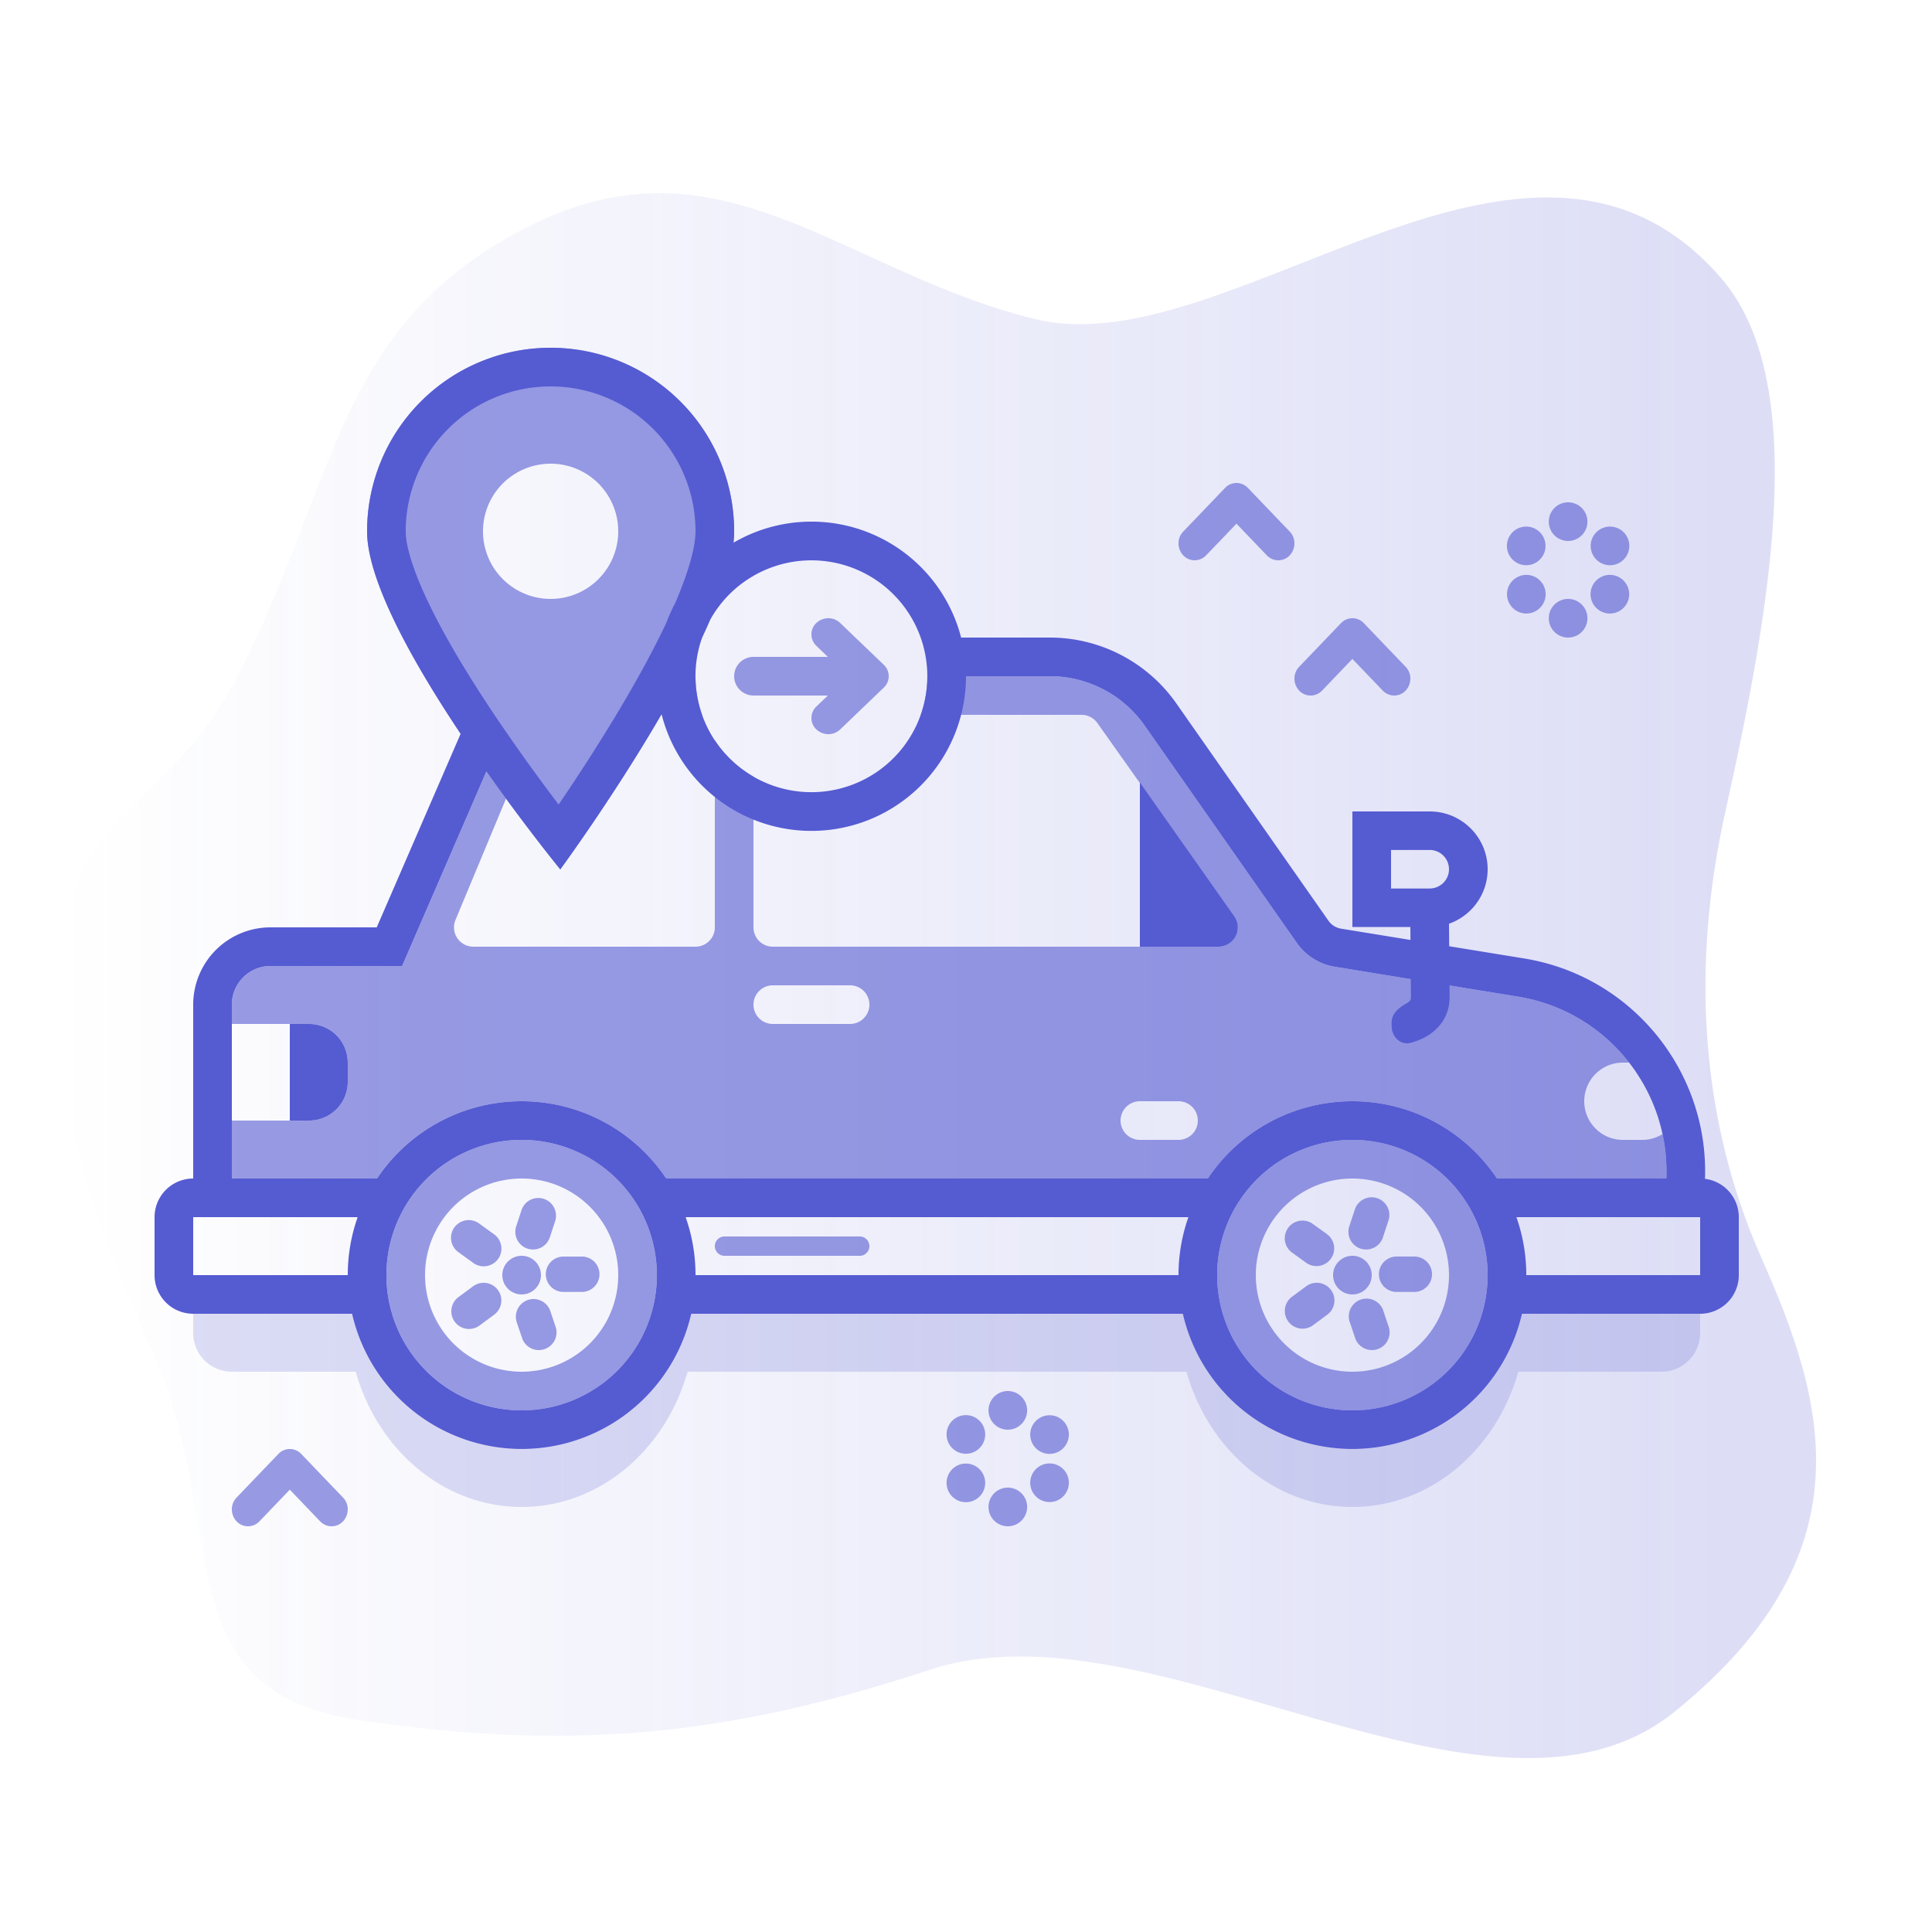
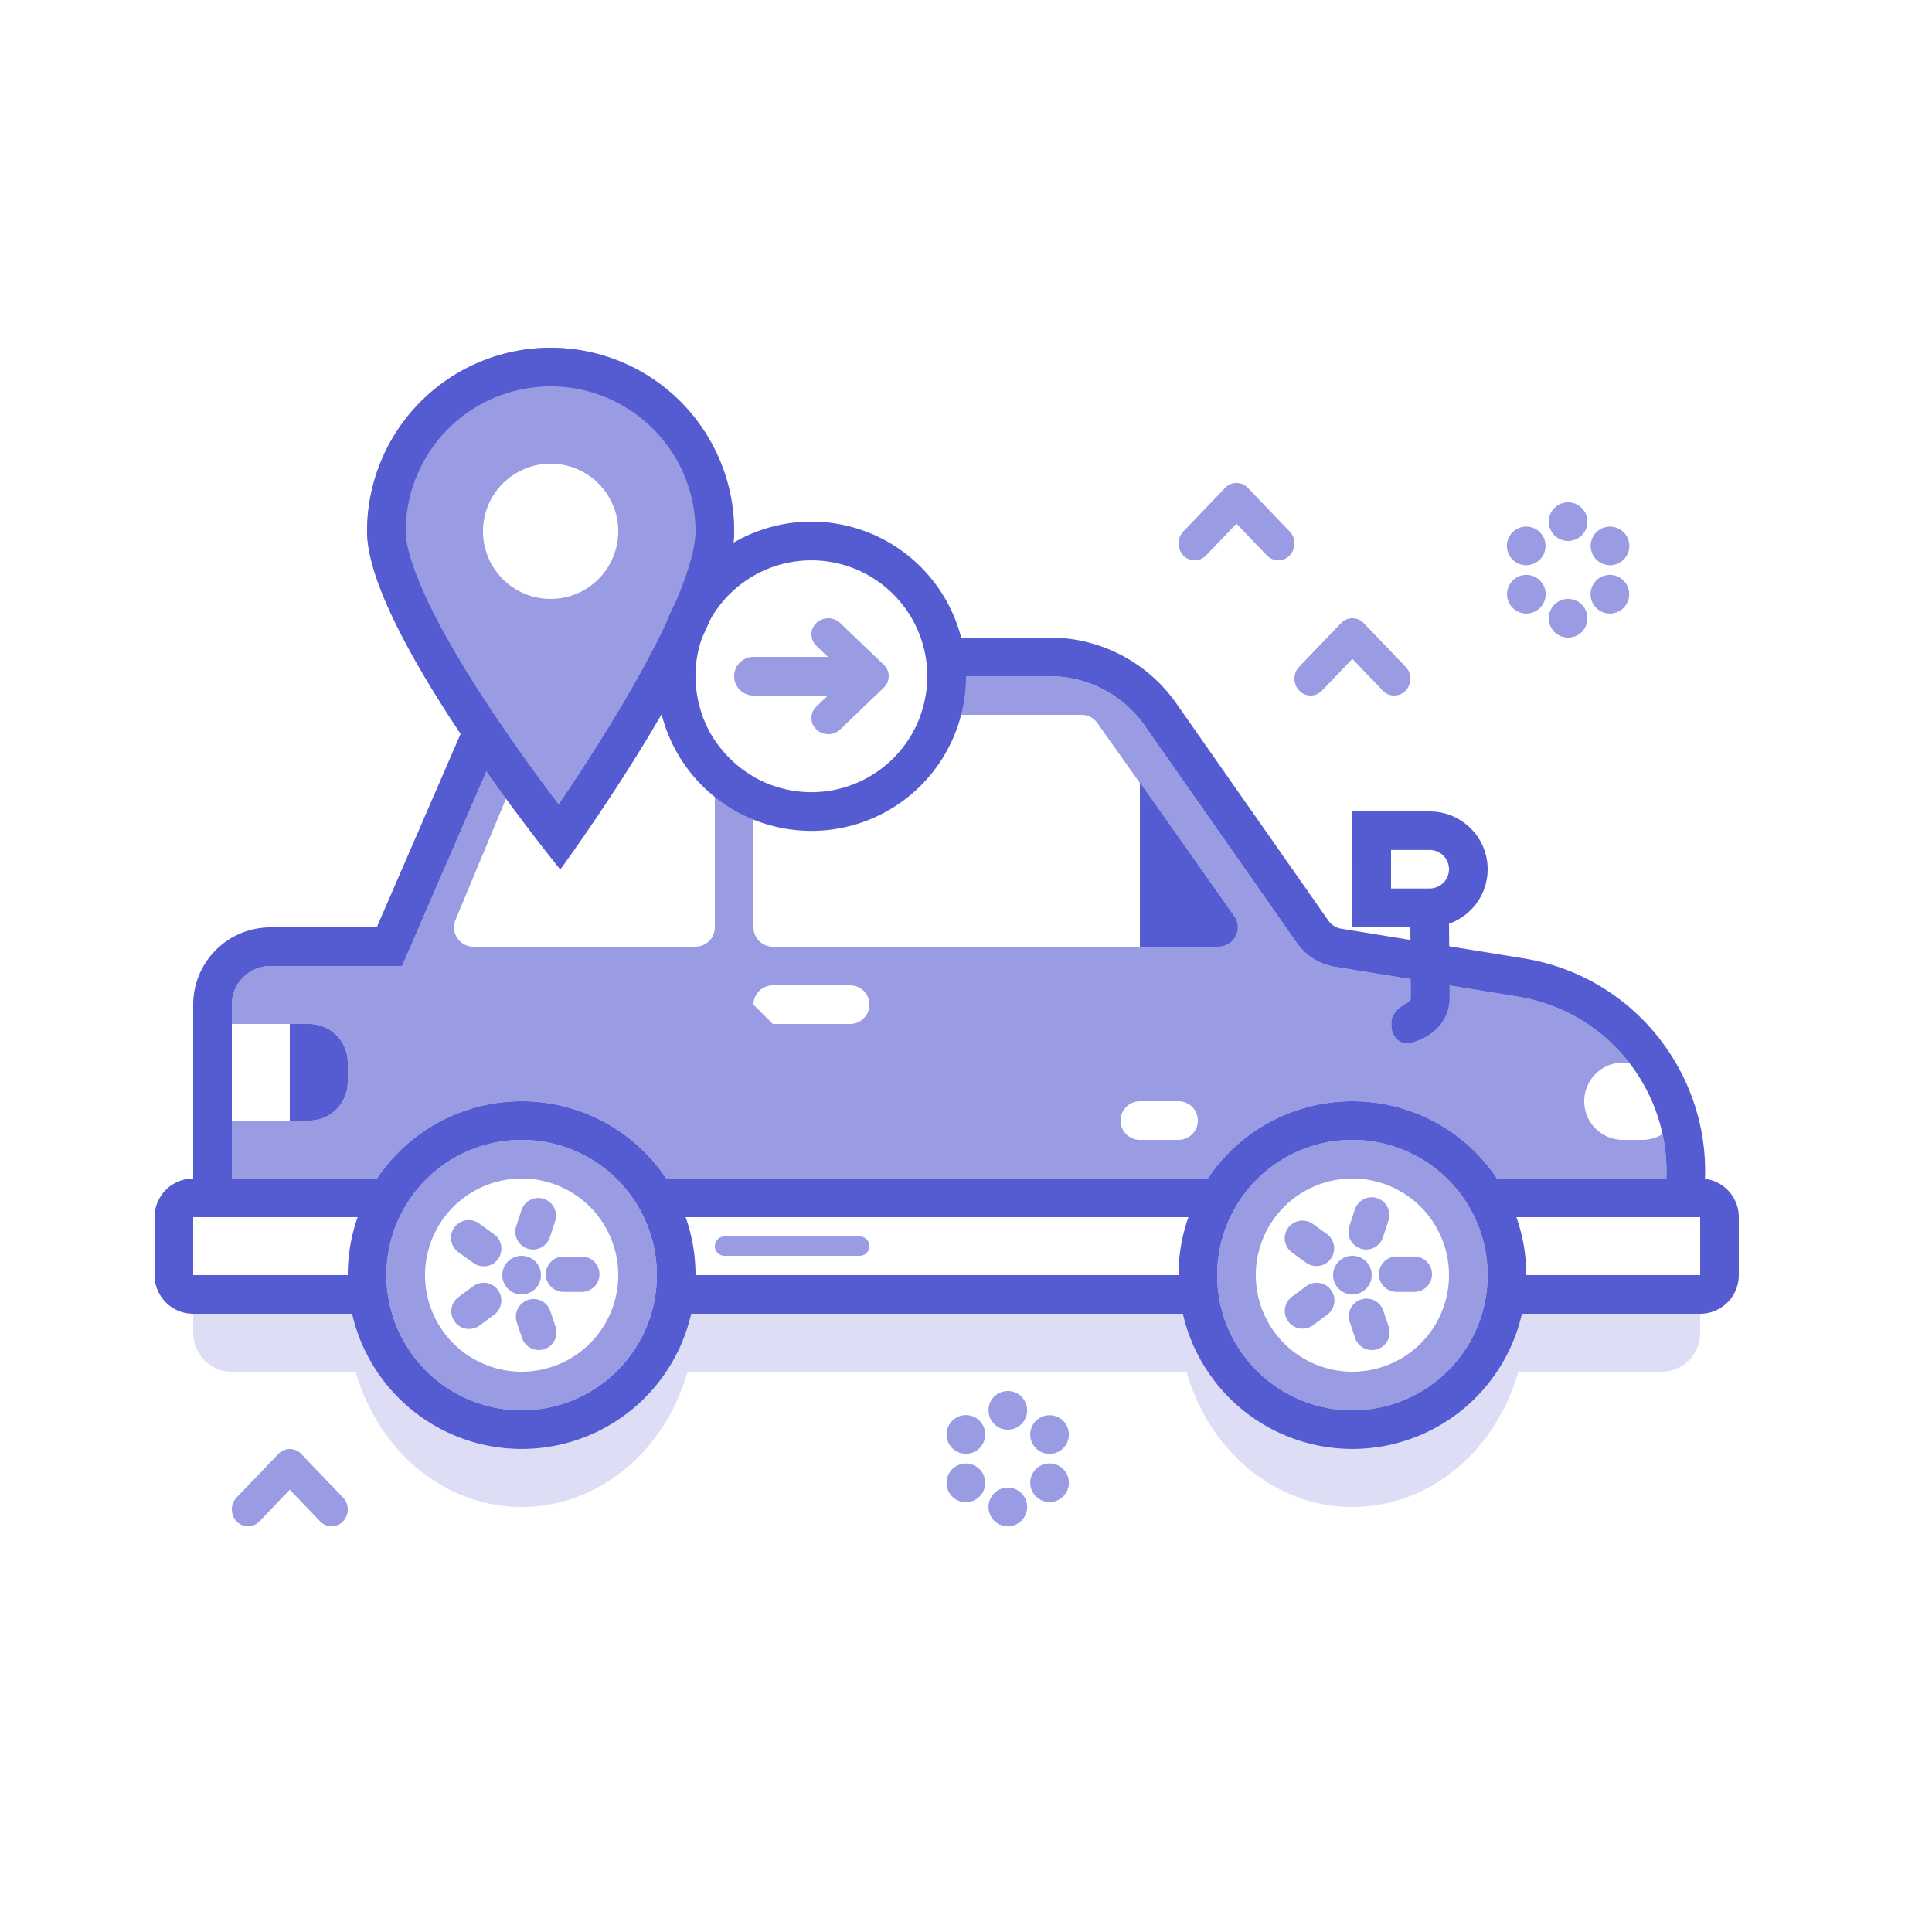
<svg xmlns="http://www.w3.org/2000/svg" width="100" height="100" fill="none">
-   <path fill="url(#a)" fill-opacity=".2" fill-rule="evenodd" d="M89.043 14.344c4.677 5.342 2.648 16.948.258 27.684-1.744 7.836-1.364 15.816 1.9 23.15 3.33 7.485 5.536 15.285-4.51 23.41-9.57 7.742-26.992-5.969-38.54-2.167-10.793 3.552-18.826 4.174-29.495 2.627-10.227-1.483-6.742-9.82-10.64-18.766-2.95-6.769-5.697-13.315-4.865-21.015.818-7.575 5.503-7.245 9.173-14.327 5.11-9.86 4.989-18.257 15.2-23.301 9.866-4.874 16.127 2.444 26.055 4.877 10.103 2.477 25.504-13.547 35.464-2.172Z" clip-rule="evenodd" />
  <path fill="#555BD1" fill-opacity=".2" d="M35.733 67.973C34.5 73 30.236 75 27 75a8.993 8.993 0 0 1-8.95-8.053c-.033.346-.05.697-.05 1.053h-8v1a2 2 0 0 0 2 2h6.412c1.147 4.057 4.558 7 8.588 7 4.03 0 7.441-2.943 8.588-7h25.824c1.147 4.057 4.558 7 8.588 7 4.03 0 7.441-2.943 8.588-7H86a2 2 0 0 0 2-2v-1h-9c0-.356-.017-.707-.05-1.053a8.978 8.978 0 0 1-1.236 3.692A8.995 8.995 0 0 1 70 75 8.997 8.997 0 0 1 61.223 68H61" />
-   <path fill="#555BD1" fill-opacity=".6" fill-rule="evenodd" d="M38 27.5c0 1.89-1.169 4.691-2.664 7.5H36c0 .727.13 1.425.367 2.07a.996.996 0 0 0-.368-.07h-1.777C31.759 41.244 29 45 29 45s-1.22-1.495-2.808-3.664l-2.616 6.28A1 1 0 0 0 24.499 49H36a1 1 0 0 0 1-1v-9.684a6.03 6.03 0 0 0 2 1.88V48a1 1 0 0 0 1 1h23.066a1 1 0 0 0 .816-1.578l-7.083-10a1 1 0 0 0-.816-.422h-8.323A5.99 5.99 0 0 0 48 35h6.335a6 6 0 0 1 4.915 2.56L67.12 48.8a3 3 0 0 0 1.975 1.24l9.468 1.542A9.125 9.125 0 0 1 84.323 55H84a2 2 0 1 0 0 4h1c.386 0 .747-.11 1.053-.3.16.744.229 1.516.196 2.3h-8.764A8.991 8.991 0 0 0 70 57a8.991 8.991 0 0 0-7.484 4H34.484A8.991 8.991 0 0 0 27 57a8.991 8.991 0 0 0-7.485 4H12v-3h4a2 2 0 0 0 2-2v-1a2 2 0 0 0-2-2h-4v-1a2 2 0 0 1 2-2h6.813l4.365-10.074C22.355 35.93 19 30.54 19 27.5a9.5 9.5 0 0 1 19 0ZM28.5 31a3.5 3.5 0 1 0 0-7 3.5 3.5 0 0 0 0 7ZM39 52a1 1 0 0 1 1-1h4a1 1 0 1 1 0 2h-4a1 1 0 0 1-1-1Zm20 5a1 1 0 1 0 0 2h2a1 1 0 1 0 0-2h-2Z" clip-rule="evenodd" />
+   <path fill="#555BD1" fill-opacity=".6" fill-rule="evenodd" d="M38 27.5c0 1.89-1.169 4.691-2.664 7.5H36c0 .727.13 1.425.367 2.07a.996.996 0 0 0-.368-.07h-1.777C31.759 41.244 29 45 29 45s-1.22-1.495-2.808-3.664l-2.616 6.28A1 1 0 0 0 24.499 49H36a1 1 0 0 0 1-1v-9.684a6.03 6.03 0 0 0 2 1.88V48a1 1 0 0 0 1 1h23.066a1 1 0 0 0 .816-1.578l-7.083-10a1 1 0 0 0-.816-.422h-8.323A5.99 5.99 0 0 0 48 35h6.335a6 6 0 0 1 4.915 2.56L67.12 48.8a3 3 0 0 0 1.975 1.24l9.468 1.542A9.125 9.125 0 0 1 84.323 55H84a2 2 0 1 0 0 4h1c.386 0 .747-.11 1.053-.3.16.744.229 1.516.196 2.3h-8.764A8.991 8.991 0 0 0 70 57a8.991 8.991 0 0 0-7.484 4H34.484A8.991 8.991 0 0 0 27 57a8.991 8.991 0 0 0-7.485 4H12v-3h4a2 2 0 0 0 2-2v-1a2 2 0 0 0-2-2h-4v-1a2 2 0 0 1 2-2h6.813l4.365-10.074C22.355 35.93 19 30.54 19 27.5a9.5 9.5 0 0 1 19 0ZM28.5 31a3.5 3.5 0 1 0 0-7 3.5 3.5 0 0 0 0 7ZM39 52a1 1 0 0 1 1-1h4a1 1 0 1 1 0 2h-4Zm20 5a1 1 0 1 0 0 2h2a1 1 0 1 0 0-2h-2Z" clip-rule="evenodd" />
  <path fill="#555BD1" fill-opacity=".6" d="M37 64.5a.5.5 0 0 1 .5-.5h7a.5.5 0 0 1 0 1h-7a.5.5 0 0 1-.5-.5ZM28 66a1 1 0 1 1-2 0 1 1 0 0 1 2 0ZM28.453 64.062a.916.916 0 0 1-1.74-.572l.286-.87a.916.916 0 0 1 1.74.572l-.286.87ZM28.251 65.954c0 .506.41.916.916.916h.916a.916.916 0 1 0 0-1.831h-.916a.916.916 0 0 0-.916.915ZM25.556 63.874a.916.916 0 1 1-1.072 1.485l-.743-.536a.916.916 0 1 1 1.072-1.485l.743.536ZM25.77 66.768a.916.916 0 0 0-1.28-.192l-.737.544a.916.916 0 1 0 1.088 1.473l.737-.544a.916.916 0 0 0 .192-1.28ZM26.74 68.418a.916.916 0 0 1 1.735-.585l.292.867a.916.916 0 0 1-1.735.585l-.293-.867Z" />
  <path fill="#555BD1" fill-opacity=".6" fill-rule="evenodd" d="M27 73a7 7 0 1 0 0-14 7 7 0 0 0 0 14Zm0-2a5 5 0 1 0 0-10 5 5 0 0 0 0 10Z" clip-rule="evenodd" />
  <path fill="#555BD1" fill-opacity=".6" d="M71 66a1 1 0 1 1-2 0 1 1 0 0 1 2 0ZM71.575 64.062a.916.916 0 0 1-1.74-.572l.286-.87a.916.916 0 1 1 1.74.572l-.287.87ZM71.373 65.954c0 .506.41.916.915.916h.916a.916.916 0 0 0 0-1.832h-.916a.916.916 0 0 0-.915.916ZM68.677 63.873a.916.916 0 1 1-1.072 1.486l-.743-.536a.916.916 0 0 1 1.072-1.485l.743.535ZM68.891 66.768a.916.916 0 0 0-1.28-.193l-.737.544a.916.916 0 0 0 1.088 1.474l.737-.544a.916.916 0 0 0 .192-1.281ZM69.86 68.417a.916.916 0 0 1 1.736-.585l.292.868a.916.916 0 0 1-1.735.585l-.293-.868Z" />
  <path fill="#555BD1" fill-opacity=".6" fill-rule="evenodd" d="M77 66a7 7 0 1 1-14 0 7 7 0 0 1 14 0Zm-2 0a5 5 0 1 1-10 0 5 5 0 0 1 10 0Z" clip-rule="evenodd" />
  <path fill="#555BD1" fill-opacity=".6" d="M42 32.838c0 .222.092.434.255.591l.596.571H39a1 1 0 1 0 0 2h3.851l-.596.57a.819.819 0 0 0-.255.592c0 .745.94 1.118 1.49.591l2.255-2.162a.812.812 0 0 0 0-1.182l-2.256-2.162c-.55-.527-1.489-.154-1.489.59ZM53.165 73a1 1 0 1 1-2 0 1 1 0 0 1 2 0ZM53.165 78a1 1 0 1 1-2 0 1 1 0 0 1 2 0ZM54.83 75.116a1 1 0 1 1-1-1.732 1 1 0 0 1 1 1.732ZM50.5 77.616a1 1 0 1 1-1-1.732 1 1 0 0 1 1 1.732ZM53.83 77.616a1 1 0 1 1 1-1.732 1 1 0 0 1-1 1.732ZM49.5 75.116a1 1 0 1 1 1-1.732 1 1 0 0 1-1 1.732ZM81.165 28a1 1 0 1 0 0-2 1 1 0 0 0 0 2ZM81.165 33a1 1 0 1 0 0-2 1 1 0 0 0 0 2ZM82.464 28.75a1 1 0 1 0 1.732-1 1 1 0 0 0-1.732 1ZM78.134 31.25a1 1 0 1 0 1.732-1 1 1 0 0 0-1.732 1ZM82.464 30.25a1 1 0 1 0 1.732 1 1 1 0 0 0-1.732-1ZM78.134 27.75a1 1 0 1 0 1.732 1 1 1 0 0 0-1.732-1ZM61.838 29a.819.819 0 0 0 .591-.256L64 27.106l1.57 1.638c.158.164.37.256.592.256.745 0 1.118-.94.591-1.49l-2.162-2.255a.812.812 0 0 0-1.182 0l-2.162 2.256c-.527.55-.154 1.489.59 1.489ZM68.43 35.745a.819.819 0 0 1-.592.255c-.745 0-1.118-.94-.591-1.49l2.162-2.255a.812.812 0 0 1 1.182 0l2.162 2.256c.527.55.154 1.489-.59 1.489a.819.819 0 0 1-.592-.255L70 34.105l-1.57 1.64ZM12.838 79a.819.819 0 0 0 .591-.255L15 77.105l1.57 1.64c.158.163.37.255.592.255.745 0 1.118-.94.591-1.49l-2.162-2.255a.812.812 0 0 0-1.182 0l-2.162 2.256c-.527.55-.154 1.489.59 1.489Z" />
  <path fill="#555BD1" d="M63.887 47.423 59 40.5V49h4.07a1 1 0 0 0 .817-1.577ZM16 53h-1v5h1a2 2 0 0 0 2-2v-1a2 2 0 0 0-2-2Z" />
  <path fill="#555BD1" fill-rule="evenodd" d="m19.5 48 4.342-10.019C21.395 34.314 19 30.068 19 27.5a9.5 9.5 0 0 1 19 0c0 .188-.012.385-.034.59A8.003 8.003 0 0 1 49.748 33h4.587a8 8 0 0 1 6.554 3.412l7.869 11.242a1 1 0 0 0 .659.414l3.589.584-.006-.67h-3V42h4c1.657 0 3 1.34 3 2.991 0 1.303-.835 2.41-2 2.821l.01 1.166 3.874.631c5.642.919 9.565 5.897 9.366 11.407A2 2 0 0 1 90 63v3a2 2 0 0 1-2 2h-9.223a9.003 9.003 0 0 1-17.554 0H35.777a9.003 9.003 0 0 1-17.554 0H10a2 2 0 0 1-2-2v-3a2 2 0 0 1 2-2v-9a4 4 0 0 1 4-4h5.5Zm53.523 2.681.008.932c0 .102-.025.147-.043.173a.51.51 0 0 1-.182.146c-.39.21-.775.538-.775.98v.197c0 .55.454 1.006.988.865.244-.065.496-.158.737-.287.647-.348 1.275-1.015 1.275-2.074l-.005-.606 3.537.576c4.65.757 7.877 4.873 7.686 9.417h-8.764A8.991 8.991 0 0 0 70 57a8.991 8.991 0 0 0-7.484 4H34.484A8.991 8.991 0 0 0 27 57a8.991 8.991 0 0 0-7.485 4H12v-9a2 2 0 0 1 2-2h6.813l4.365-10.074a107.358 107.358 0 0 0 2.536 3.438A78.657 78.657 0 0 0 29 45s.473-.644 1.201-1.699c1.037-1.501 2.592-3.836 4.042-6.337A8 8 0 0 0 50 35h4.335a6 6 0 0 1 4.915 2.56L67.12 48.8a3 3 0 0 0 1.975 1.24l3.928.64Zm-38.531-18.45c.13-.35.283-.69.458-1.015.705-1.649 1.05-2.92 1.05-3.716a7.5 7.5 0 0 0-15 0c0 .812.431 2.201 1.354 4.058.883 1.777 2.08 3.72 3.306 5.544a99.138 99.138 0 0 0 3.255 4.54 99.41 99.41 0 0 0 2.874-4.46c.98-1.621 1.942-3.338 2.703-4.95Zm1.852.763a6 6 0 1 0 .406-.9c-.129.297-.264.597-.407.9ZM79 66a8.987 8.987 0 0 0-.513-3.004V63H88v3h-9Zm-43 0c0-1.052-.18-2.062-.512-3h26.024A8.987 8.987 0 0 0 61 66H36Zm-26-3h8.512A8.987 8.987 0 0 0 18 66h-8v-3Zm17 10a7 7 0 1 0 0-14 7 7 0 0 0 0 14Zm43 0a7 7 0 1 0 0-14 7 7 0 0 0 0 14Zm4-29.006h-2v1.994h2c.552 0 1-.446 1-.997a.999.999 0 0 0-1-.997Z" clip-rule="evenodd" />
  <defs>
    <linearGradient id="a" x1="89.182" x2="3" y1="49.96" y2="49.96" gradientUnits="userSpaceOnUse">
      <stop stop-color="#555BD1" />
      <stop offset="1" stop-color="#555BD1" stop-opacity="0" />
    </linearGradient>
  </defs>
</svg>